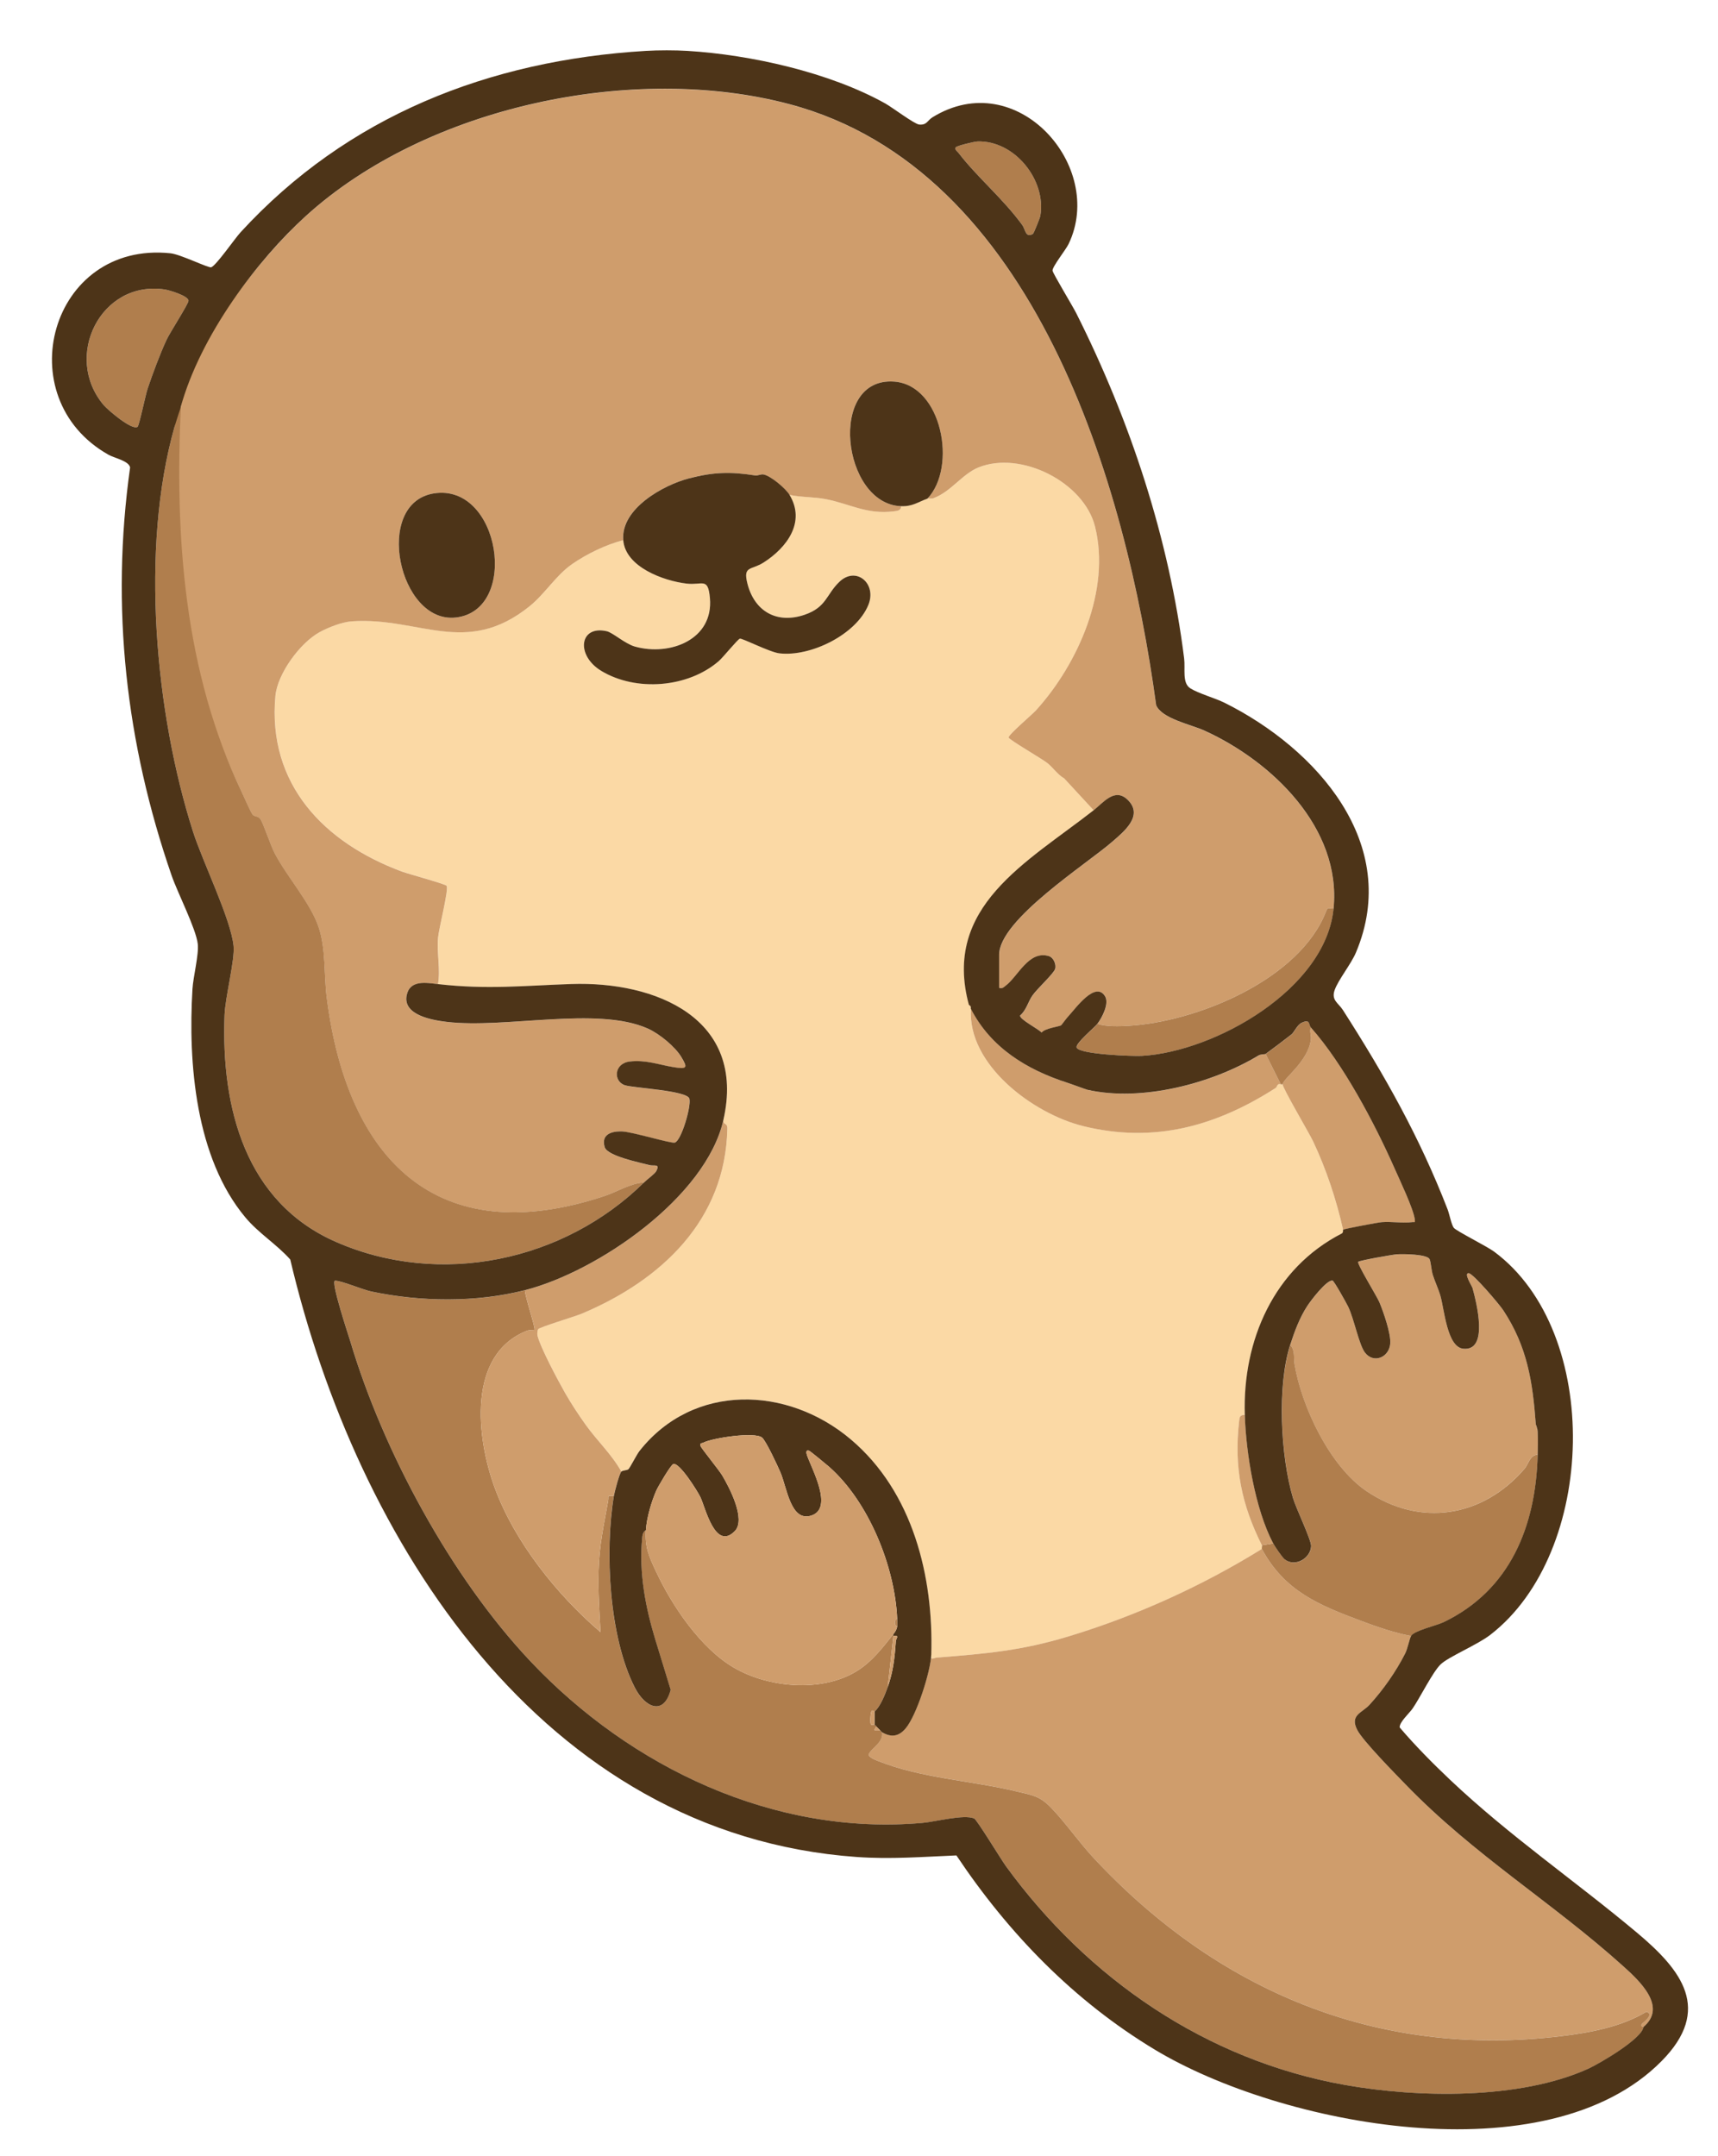
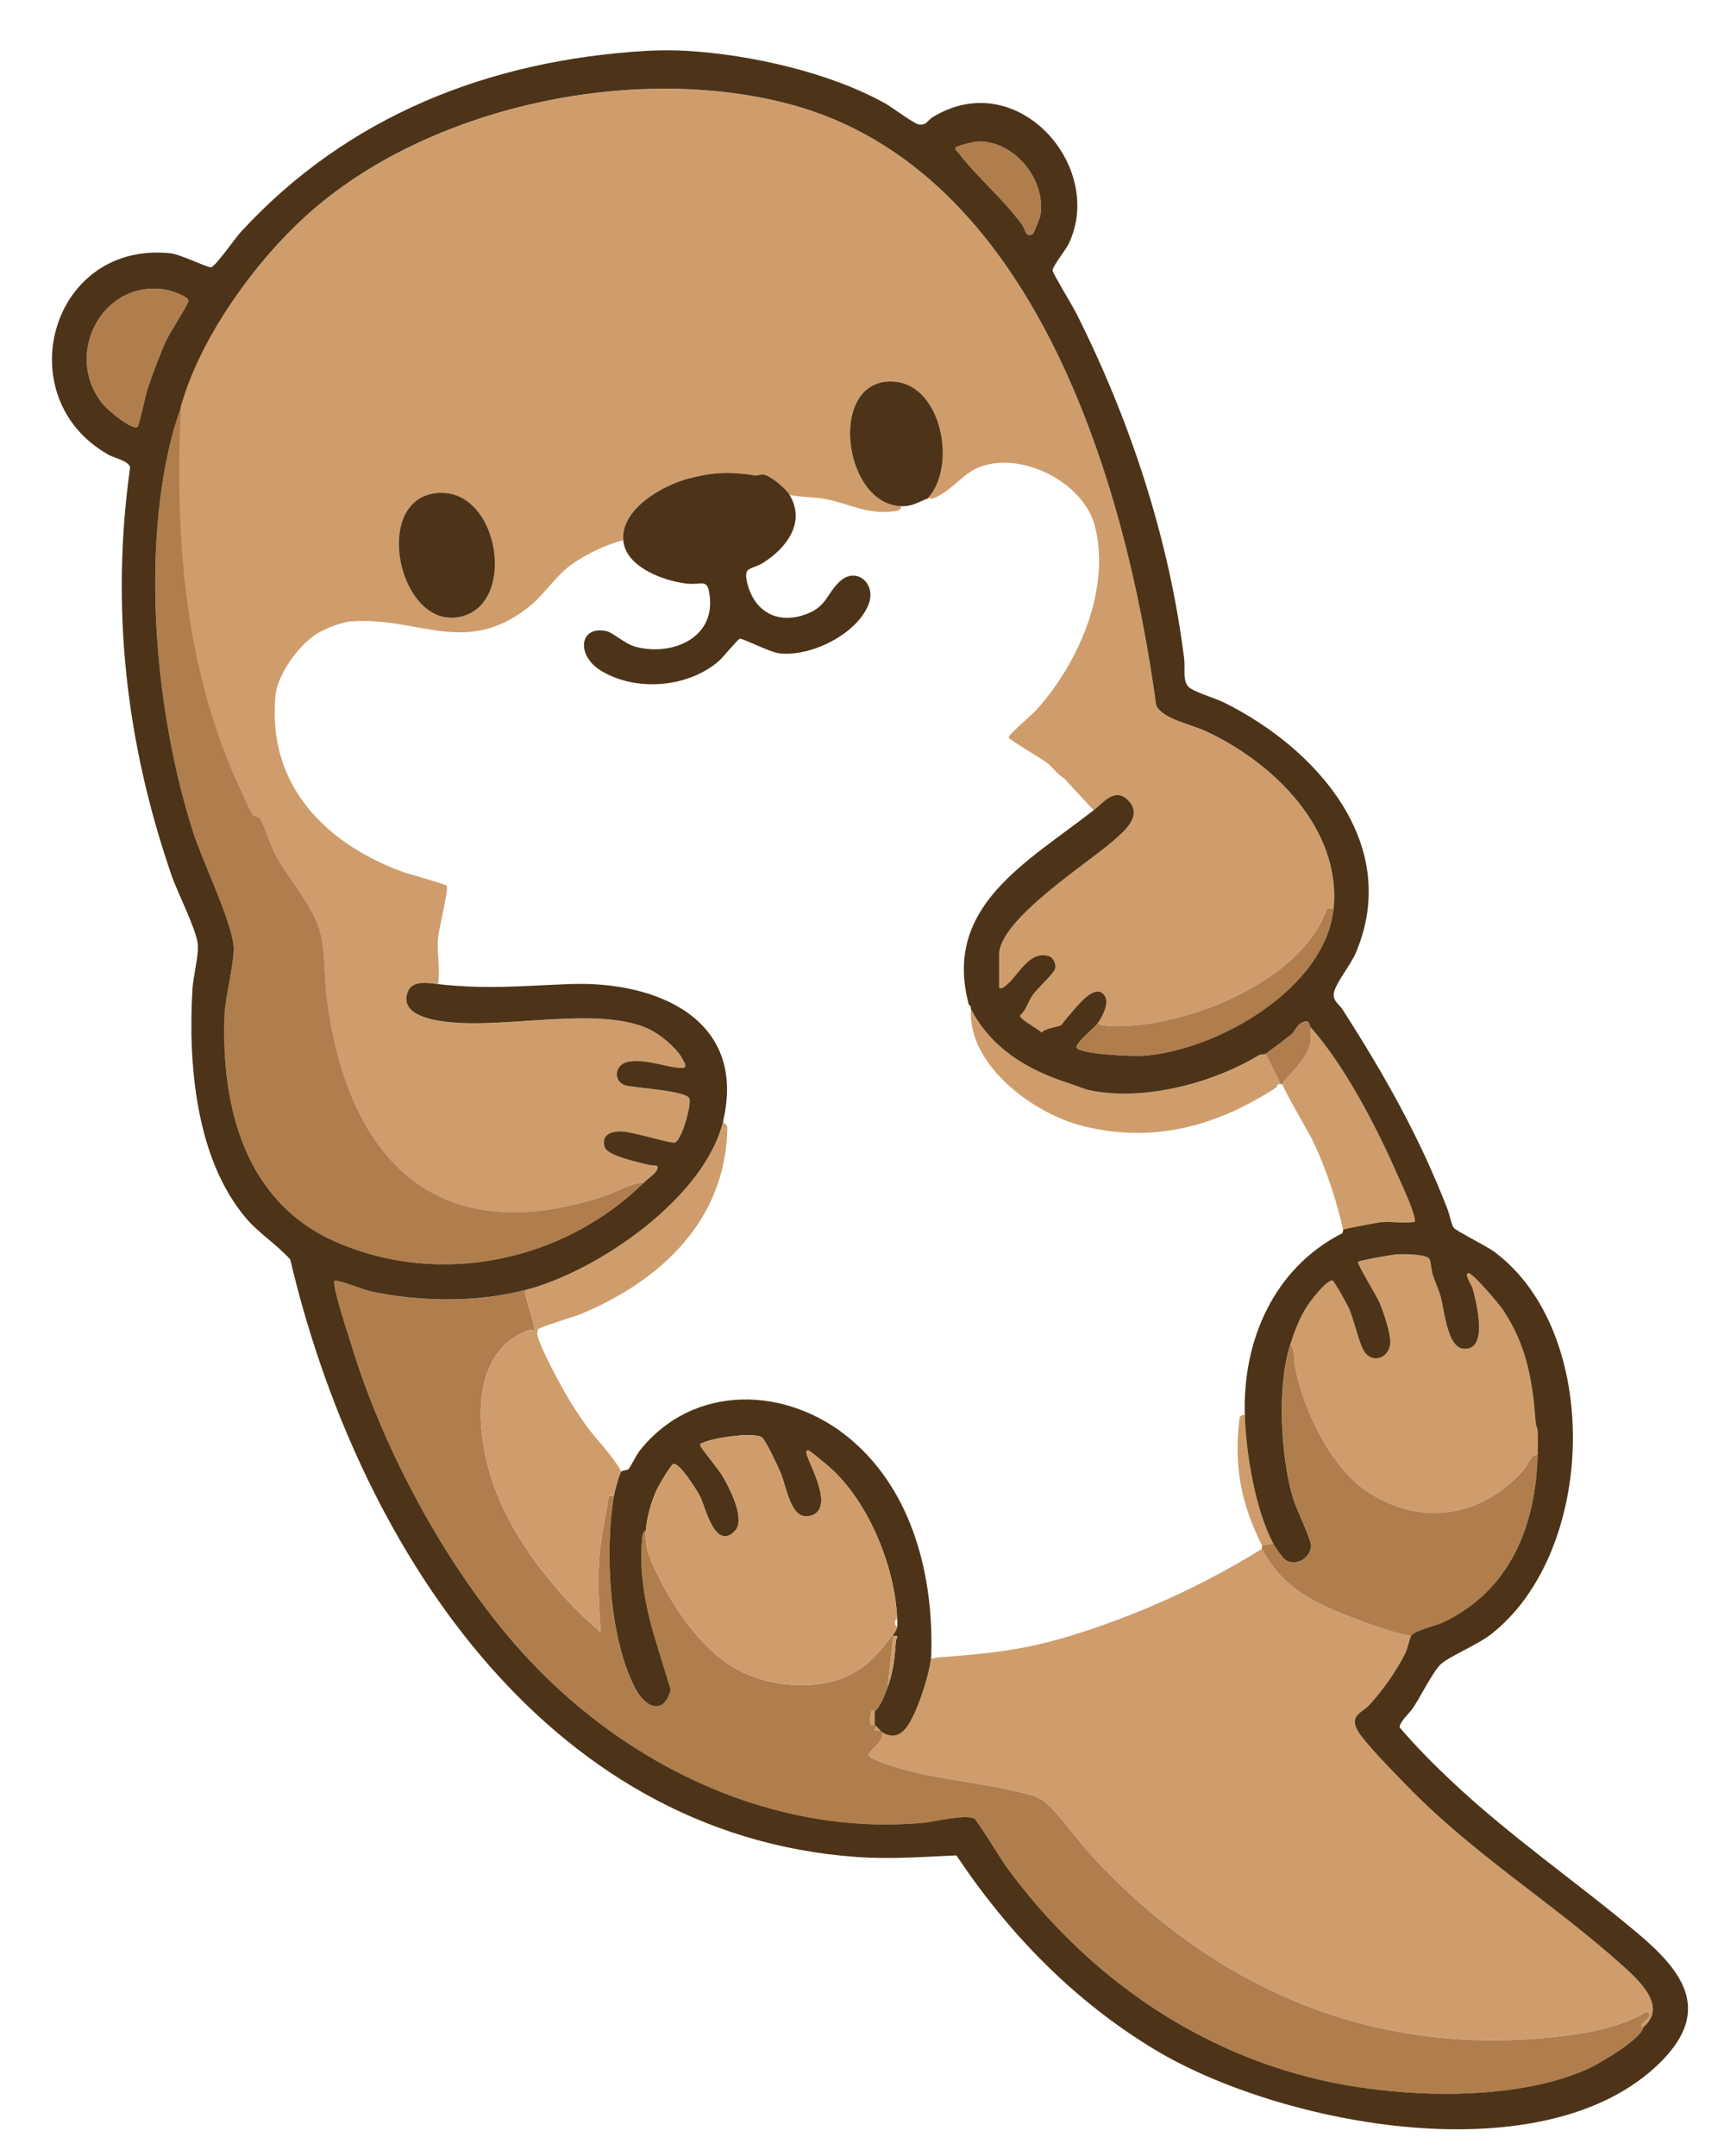
<svg xmlns="http://www.w3.org/2000/svg" id="Layer_1" version="1.1" viewBox="0 0 595.28 747">
  <defs>
    <style>
      .st0 {
        fill: #fbd9a5;
      }

      .st1 {
        fill: #cf9d6c;
      }

      .st2 {
        fill: #4d3418;
      }

      .st3 {
        fill: #b07e4d;
      }
    </style>
  </defs>
-   <path class="st0" d="M321.35,172.75c.42-.15,1.4.12,2.12-.15,6.07-2.26,9.98-8.39,15.57-10.65,14.73-5.95,36.55,5.1,40.39,20.48,5.48,21.96-5.82,47.49-20.42,63.63-1.45,1.61-9.72,8.56-9.51,9.47.18.78,11.58,7.37,13.43,8.85,2.01,1.61,3.5,3.97,5.82,5.3l10.22,11.06c-23.14,18.09-52.44,33.32-43.21,67.42.08.29.38.53.65.65.04.18.01.46,0,.65-1.26,19.48,21.62,36.39,38.87,40.66,24.61,6.1,46.1,0,66.7-13.2.6-.38.48-1.7,1.8-1.29h.65c-.13,1.12,9.28,17.05,10.59,19.85,4.56,9.72,7.98,20.09,10.36,30.55-.06.03.15,1.01-.45,1.32-23.48,12.05-34.4,37-33.59,62.83-1.78-.01-1.83.78-2,2.26-1.79,16.11.85,28.77,7.89,42.9.14.29-.15,1.04,0,1.31-20.66,12.83-43.61,23.21-66.93,30.28-16.52,5.01-28.66,5.99-45.67,7.36-1.19.1-2.26,1.18-1.97-.99.82-27.11-6.36-56.4-27.84-74.6-21.96-18.6-54.61-19.65-73.25,3.97-1.04,1.32-3.3,5.86-3.84,6.32s-1.88.35-2.44.82c-3.29-5.92-8.36-10.62-12.32-16.16-2.41-3.37-5.15-7.54-7.2-11.13-2.37-4.17-8.55-15.7-9.53-19.83-.13-.54-.02-1.79.21-2.19.39-.7,12.76-4.4,15.07-5.37,27.61-11.61,49.87-32.42,50.5-64.16.04-2.18-1.44-1.09-1.38-2.9,8.05-35.33-23.54-48.16-52.73-47.15-16.78.58-29.05,1.96-46.13.03.89-5.13-.42-10.58.01-16.03.23-2.92,3.8-16.97,2.99-18.05-.48-.65-13.15-4.06-15.41-4.9-26.98-9.97-46.73-30.23-43.92-60.87.71-7.75,8.6-18.44,15.27-22.08,3.08-1.68,7.83-3.54,11.25-3.78,23.31-1.59,39.55,12.49,61.55-5.22,5.43-4.37,9.06-10.67,14.8-14.65,5.01-3.48,11.71-6.71,17.62-8.24.78,9.35,14.03,14.11,21.94,15.04,5.53.65,7.42-2.33,8.09,5,1.31,14.41-13.86,20.22-25.98,16.82-3.47-.97-7.64-4.82-9.74-5.31-9.52-2.2-10.82,8.34-1.94,13.72,12.07,7.31,30.07,5.86,40.72-3.37,1.52-1.32,6.57-7.59,7.32-7.78.85-.21,10.34,4.69,13.68,5.08,10.82,1.27,26.65-6.49,30.85-16.79,3.01-7.37-4.22-13.52-10-8.03-4.62,4.38-4.45,8.85-12.11,11.46-9.63,3.29-17.41-1.21-19.83-10.9-1.54-6.15,1.35-4.47,5.64-7.21,8.1-5.18,14.67-14.03,8.97-23.44,4.18.92,8.3.66,12.59,1.49,8.54,1.65,14.11,5.39,23.59,4.22,1.07-.13,2.63-.25,2.45-1.78,3.97.15,5.77-1.38,9.17-2.62Z" />
  <path class="st1" d="M462.11,314.78c-1.59.14-1.94-.81-2.64.98-9.11,23.6-44.75,38.25-68.37,39.63-3.23.19-7.82.36-10.83-.68,1.64-2.15,4.18-7.03,2.66-9.53-3.32-5.46-10.26,4.27-12.45,6.61-1.01,1.08-2.58,3.27-2.75,3.42-.54.46-5.67,1.03-6.77,2.54-1.25-1.32-7.71-4.6-7.47-5.91,2.19-1.9,2.73-4.69,4.26-6.91,1.65-2.38,7.35-7.56,7.87-9.21.49-1.55-.54-3.97-2.16-4.46-6.97-2.14-10.74,7.16-15.01,10.28-.77.56-.92,1.02-2.22.72v-11.45c0-12.2,30.32-31.43,39.29-39.26,3.93-3.43,10.88-8.96,5.25-14.44-4.47-4.36-8.4.96-11.81,3.63l-10.22-11.06c-2.32-1.33-3.81-3.69-5.82-5.3-1.84-1.48-13.24-8.07-13.43-8.85-.21-.91,8.05-7.86,9.51-9.47,14.6-16.14,25.9-41.67,20.42-63.63-3.84-15.38-25.66-26.42-40.39-20.48-5.58,2.25-9.49,8.39-15.57,10.65-.72.27-1.7,0-2.12.15,10.38-10.93,5.05-39.35-11.55-40.54-23.08-1.66-18.08,42.39,2.38,43.16.19,1.53-1.38,1.65-2.45,1.78-9.48,1.17-15.06-2.57-23.59-4.22-4.29-.83-8.4-.57-12.59-1.49-1.37-2.25-6.51-6.59-9.01-7.05-.99-.18-1.94.48-2.92.33-8.58-1.34-14.41-1.18-22.91,1.02-8.9,2.31-23.68,10.51-22.78,21.41-5.91,1.53-12.61,4.76-17.62,8.24-5.74,3.99-9.38,10.28-14.8,14.65-22,17.72-38.24,3.63-61.55,5.22-3.42.23-8.17,2.09-11.25,3.78-6.66,3.64-14.56,14.33-15.27,22.08-2.81,30.64,16.94,50.89,43.92,60.87,2.26.83,14.93,4.25,15.41,4.9.81,1.08-2.76,15.13-2.99,18.05-.43,5.44.88,10.89-.01,16.03-4.1-.46-9.79-1.6-10.88,3.91-1.37,6.9,9.03,8.6,13.83,9.17,20.39,2.44,52.19-5.5,69.71,2.31,4.11,1.83,9.4,6.1,11.67,9.93s2.04,4.23-2.79,3.44-9.74-2.58-15.11-1.94-5.79,6.92-1.65,8.23c3.06.97,21.61,1.82,22.31,4.66.67,2.69-2.78,14.48-5.04,15.2-1.25.4-14.77-3.7-18.24-3.86-3.64-.17-7.4.99-6.07,5.43.92,3.08,12.13,5.32,15.42,6.2,1.76.47,3.87-.63,2.45,2.12-.48.94-3.15,2.85-4.25,3.93-4.79.3-9.22,3.22-13.9,4.76-58.26,19.22-88.93-13.1-96.01-68.66-1.01-7.95-.27-17.07-2.85-24.64-2.86-8.39-10.85-17.25-15.15-25.43-1.54-2.93-3.92-10.39-5.04-11.98-.75-1.06-2.01-.74-2.62-1.46-.72-.85-3.05-6.27-3.79-7.83-20-41.85-23.88-82.64-21.7-128.52,1.08-22.8,27.25-55.93,43.86-71.03,41.78-37.96,113.47-53.2,167.75-38.75,84.85,22.6,116.52,131.47,126.93,208.22,2.02,4.65,12.11,6.68,16.74,8.79,23.32,10.61,47.47,33.71,44.73,61.64ZM150.3,170.95c-21.03,3.37-12.17,45.22,7.64,42.99,22.18-2.5,15.34-46.67-7.64-42.99Z" />
  <path class="st1" d="M437.23,536.67c7.88,14.57,19.68,19.38,34.36,24.88,5.44,2.04,11.71,4.23,17.36,5.22-.56.98-1.19,4.42-2.06,6.12-3.24,6.34-7.55,12.52-12.35,17.76-2.57,2.81-6.97,3.52-4.2,8.79,1.98,3.78,13.02,14.99,16.62,18.72,23.81,24.64,50.95,40.91,75.62,63.16,5.55,5.01,15.21,13.94,6.89,20.93,0-.06-.99.04-.66-.98.09-.27,4.78-3.45,1.63-4.27-8.72,5.21-19.52,7.23-29.54,8.44-63.78,7.67-119.05-15.75-161.97-61.75-5.05-5.41-9.77-12.26-14.71-17.37-4.06-4.2-6.56-4.37-12-5.68-15.64-3.77-33.16-4.55-48.27-10.65-.7-.28-3.3-1.29-2.91-2.3.74-1.89,5.32-4.24,4.57-7.55,3.22,1.87,5.78,1.46,8.16-1.34,3.82-4.5,8.69-19.86,8.87-25.5-.29,2.17.78,1.09,1.97.99,17.01-1.37,29.15-2.35,45.67-7.36,23.33-7.07,46.27-17.46,66.93-30.28Z" />
  <path class="st3" d="M181.9,447c-.09,1.98,3.78,13.25,3.28,13.74-.09.09-1.79-.01-2.62.32-20.79,8.23-17.48,37.13-11.15,54.36,6.92,18.84,21.57,37.11,36.67,50.05-.42-7.09-.88-14.17-.68-21.3.25-8.98,1.82-15.66,3.32-24.2.31-1.77-.67-1.8,1.95-1.62-3.16,19.12-1.67,48.86,7.28,66.35,3.5,6.84,9.98,9.92,12.42.75-1.74-5.86-3.6-11.64-5.36-17.5-3.25-10.81-5.67-22.67-4.54-34.89.11-1.16.22-2.25,1.32-2.93-.34,6.07,1.07,9.09,3.57,14.43,5.57,11.9,15.48,26.56,26.99,33.24,11.95,6.94,30.22,8.59,42.31,1.29,5.47-3.3,9.35-8.48,12.9-12.96v.65l-1.96,17.67c-.88,2.47-2.59,6.87-4.58,8.51-.06.05-.89-1.02-1.22.39-.2.84-.31,3.06-.13,3.82s1.08.21,1.34.37c.74.43.62.62.65.65-1.27,1.67-.51,1.34,1.31,1.31.26.19.47.55.65.65.75,3.31-3.82,5.65-4.57,7.55-.4,1.01,2.2,2.01,2.91,2.3,15.11,6.1,32.63,6.88,48.27,10.65,5.43,1.31,7.94,1.48,12,5.68,4.94,5.11,9.66,11.96,14.71,17.37,42.92,46.01,98.19,69.42,161.97,61.75,10.01-1.2,20.82-3.22,29.54-8.44,3.15.82-1.54,4-1.63,4.27-.34,1.01.66.92.66.98-.47,4.07-15.22,12.72-19.2,14.51-23.76,10.73-59.06,10.09-84.36,5.57-48.02-8.58-88.95-36.79-117.34-75.77-1.71-2.34-10.1-16.15-11.01-16.53-3.6-1.49-13.41,1.13-17.85,1.53-51.43,4.57-101.19-19.21-135.86-55.94-27.58-29.22-51.15-72.87-62.48-110.98-.46-1.54-6.94-20.95-5.25-20.93,2.36.03,9.4,3.08,12.61,3.76,16.95,3.58,36.34,3.85,53.18-.48Z" />
  <path class="st3" d="M62.69,140.28c-2.18,45.88,1.1,92.32,21.09,134.16.75,1.56,3.07,6.98,3.79,7.83.61.72,1.87.4,2.62,1.46,1.12,1.59,3.5,9.06,5.04,11.98,4.3,8.18,12.29,17.04,15.15,25.43,2.58,7.57,1.83,16.7,2.85,24.64,7.08,55.56,37.75,87.88,96.01,68.66,4.68-1.54,9.1-4.46,13.9-4.76-27.75,27.29-70.57,36.4-106.7,20.6-31.46-13.76-39.82-46.49-38.64-78.51.24-6.42,3.62-19.16,3.13-24.04-.94-9.32-10.73-29.18-14.07-39.65-13.09-41.07-18.34-97.98-6.39-140.21.31-1.09.48-7.96,2.22-7.59Z" />
  <path class="st1" d="M532.16,493.47l.65,2.62c.11,2.58.06,5.27,0,7.85-2.81.24-3.17,3.27-4.58,4.91-14.46,16.81-36.18,20.37-54.83,7.69-12.65-8.61-22.35-29.03-24.86-43.87-.38-2.24.24-4.9-1.49-6.69,1.49-4.64,3.22-9.31,5.88-13.43,1.21-1.88,6.77-9.19,8.8-8.87.52.08,4.85,7.88,5.43,9.07,2.03,4.21,3.72,13.08,5.77,15.83,2.95,3.95,8.36,1.81,8.79-3.01.31-3.42-2.37-11.1-3.78-14.43-.84-1.97-7.88-13.38-7.32-13.95.48-.49,11.95-2.51,13.43-2.61,2.08-.13,10.65-.07,11.33,1.74.5,1.34.55,3.69,1.11,5.44.78,2.45,1.94,4.83,2.62,7.2,1.38,4.81,2.31,17.76,7.91,18.33,8.94.91,4.57-16.02,3.23-20.96-.22-.82-3.22-5.31-1.33-5.2,1.53.09,10.64,10.84,11.99,12.87,8.32,12.63,10.17,24.75,11.25,39.47Z" />
  <path class="st1" d="M250.64,388.09c-.06,1.81,1.42.73,1.38,2.9-.63,31.74-22.89,52.56-50.5,64.16-2.31.97-14.67,4.67-15.07,5.37-.23.4-.34,1.65-.21,2.19.98,4.13,7.16,15.66,9.53,19.83,2.05,3.59,4.78,7.76,7.2,11.13,3.96,5.53,9.02,10.23,12.32,16.16-.67.58-2.4,7.19-2.62,8.51-2.62-.18-1.64-.15-1.95,1.62-1.5,8.54-3.07,15.22-3.32,24.2-.2,7.13.26,14.21.68,21.3-15.1-12.94-29.76-31.22-36.67-50.05-6.33-17.22-9.64-46.12,11.15-54.36.83-.33,2.52-.22,2.62-.32.5-.5-3.37-11.76-3.28-13.74,25.21-6.47,62.65-32.14,68.74-58.91Z" />
  <path class="st3" d="M532.82,503.94c-.62,24.85-9.52,46.98-32.58,58.08-2.47,1.19-10.23,2.93-11.28,4.76-5.65-1-11.92-3.18-17.36-5.22-14.68-5.5-26.48-10.31-34.36-24.88-.15-.27.14-1.02,0-1.31l3.93-.65c.59,1.13,3.13,4.85,3.97,5.53,3.56,2.85,9.01-.3,9.18-4.56.09-2.15-5.19-13.02-6.28-16.67-4.32-14.52-5.52-38.89-.97-53.03,1.73,1.8,1.11,4.45,1.49,6.69,2.51,14.84,12.21,35.26,24.86,43.87,18.65,12.68,40.37,9.13,54.83-7.69,1.41-1.64,1.77-4.67,4.58-4.91Z" />
  <path class="st1" d="M454.25,356.02c11.19,12.58,22.05,33.13,28.92,48.65,1.76,3.97,6.62,14.15,7.07,17.81.16,1.33-.03.83-.95.96-3.18.43-7.14-.27-10.48,0-1.43.12-12.76,2.26-13.43,2.61-2.37-10.47-5.79-20.83-10.36-30.55-1.31-2.79-10.73-18.73-10.59-19.85.25-2.06,8.81-7.89,9.77-15.47.2-1.54-.6-3.06.05-4.17Z" />
  <path class="st1" d="M336.41,349.47c6.94,13.52,19.34,21.14,33.55,25.7,1.68.54,6.22,2.27,6.87,2.41,18.76,4.25,43.12-2.12,59.31-11.9.77-.47,2.24-.38,2.41-.5l5.24,10.47c-1.32-.41-1.2.9-1.8,1.29-20.6,13.2-42.09,19.29-66.7,13.2-17.25-4.27-40.13-21.19-38.87-40.66Z" />
  <path class="st3" d="M47.67,147.87c-1.91,1.35-10.31-5.83-11.75-7.53-14.18-16.77-1.01-43.3,21.09-40.07,1.56.23,8.46,2.25,8.29,3.98-.12,1.22-6.42,10.98-7.56,13.42-2.24,4.82-4.86,11.88-6.59,16.98-.73,2.15-2.92,12.82-3.48,13.22Z" />
  <path class="st3" d="M462.11,314.78c-2.73,27.88-40.97,49.56-66.46,51.05-2.99.17-22.02-.53-22.58-2.95-.34-1.48,6.27-6.95,7.2-8.17,3.01,1.04,7.6.87,10.83.68,23.62-1.38,59.26-16.02,68.37-39.63.69-1.8,1.05-.84,2.64-.98Z" />
  <path class="st3" d="M357.91,81.01c-2.58,1.55-2.62-1.57-3.66-3-6.56-9.06-15.72-16.71-22.11-25.03-.36-.47-1.52-1.22-.97-1.96.37-.51,6.36-1.98,7.52-2.02,12.89-.43,23.91,13.44,21.78,25.74-.14.82-2.27,6.09-2.56,6.26Z" />
  <path class="st3" d="M438.54,365.18c2.51-1.82,6.24-4.66,8.95-6.76.96-.74,1.98-3.28,3.51-4.02,3.13-1.52,2.38.64,3.26,1.62-.65,1.11.15,2.63-.05,4.17-.96,7.58-9.53,13.41-9.77,15.47h-.65l-5.24-10.47Z" />
  <path class="st1" d="M431.34,490.2c.42,13.34,3.56,32.63,9.82,44.51l-3.93.65c-7.04-14.13-9.68-26.8-7.89-42.9.16-1.48.22-2.27,2-2.26Z" />
  <path class="st3" d="M532.82,496.09l-.65-2.62c0,.13.59,1.22.65,2.62Z" />
  <path class="st1" d="M336.41,348.82c-.27-.13-.58-.37-.65-.65.3.1.59.34.65.65Z" />
  <path class="st2" d="M322.66,573.32c-.17,5.64-5.04,21-8.87,25.5-2.37,2.8-4.93,3.21-8.16,1.34-.18-.11-.39-.46-.65-.65-.18-.13-.84-.9-1.31-1.31-.04-.03.08-.23-.65-.65v-4.58c1.99-1.64,3.71-6.04,4.58-8.51,1.92-5.42,2.4-10.13,2.81-15.85.08-1.12,1.42-2.09-.85-1.82v-.65c.65-.82,1.13-1.55,1.31-2.62.12-.71.03-1.84,0-2.62-.75-18.12-9.86-40.6-23.56-52.7-.84-.74-6.48-5.38-6.89-5.55-1.21-.51-1.1.64-.82,1.47,1.65,4.78,9.24,18.33,1.62,20.92-7.27,2.47-8.52-9.64-10.83-14.99-.95-2.2-4.96-10.85-6.34-11.99-2.49-2.06-17.12.08-20.44,1.8-.59.3-1.07-.15-.85,1.14.11.62,6.35,8.25,7.5,10.19,2.46,4.15,8.32,15.23,4.34,19.28-6.8,6.93-10.2-8.17-11.89-11.73-.96-2.03-7.23-12.08-9.39-11.53-.84.21-5.29,7.78-5.9,9.17-1.7,3.85-3.37,9.56-3.61,13.74-1.11.68-1.22,1.77-1.32,2.93-1.13,12.22,1.28,24.08,4.54,34.89,1.76,5.86,3.62,11.64,5.36,17.5-2.44,9.17-8.92,6.09-12.42-.75-8.96-17.49-10.44-47.24-7.28-66.35.22-1.32,1.95-7.93,2.62-8.51.55-.48,1.91-.37,2.44-.82s2.8-5,3.84-6.32c18.64-23.62,51.29-22.57,73.25-3.97,21.48,18.19,28.67,47.49,27.84,74.6Z" />
  <path class="st2" d="M273.56,171.44c5.7,9.41-.87,18.26-8.97,23.44-4.29,2.74-7.18,1.06-5.64,7.21,2.42,9.69,10.19,14.18,19.83,10.9,7.66-2.61,7.49-7.08,12.11-11.46,5.78-5.48,13,.66,10,8.03-4.2,10.3-20.04,18.06-30.85,16.79-3.34-.39-12.84-5.29-13.68-5.08-.75.19-5.8,6.47-7.32,7.78-10.64,9.22-28.65,10.68-40.72,3.37-8.88-5.38-7.58-15.92,1.94-13.72,2.11.49,6.27,4.33,9.74,5.31,12.12,3.4,27.29-2.41,25.98-16.82-.66-7.33-2.56-4.35-8.09-5-7.91-.94-21.16-5.69-21.94-15.04-.91-10.9,13.87-19.1,22.78-21.41,8.5-2.2,14.33-2.36,22.91-1.02.99.15,1.93-.51,2.92-.33,2.49.46,7.64,4.8,9.01,7.05Z" />
  <path class="st2" d="M321.35,172.75c-3.39,1.24-5.19,2.77-9.17,2.62-20.47-.77-25.46-44.81-2.38-43.16,16.6,1.19,21.93,29.61,11.55,40.54Z" />
  <path class="st2" d="M150.3,170.95c22.98-3.68,29.82,40.49,7.64,42.99-19.81,2.23-28.67-39.62-7.64-42.99Z" />
  <path class="st1" d="M223.8,530.12c.24-4.17,1.91-9.89,3.61-13.74.61-1.39,5.07-8.96,5.9-9.17,2.16-.54,8.43,9.51,9.39,11.53,1.69,3.56,5.1,18.66,11.89,11.73,3.98-4.06-1.88-15.14-4.34-19.28-1.15-1.94-7.39-9.57-7.5-10.19-.22-1.29.27-.84.85-1.14,3.32-1.72,17.95-3.86,20.44-1.8,1.38,1.14,5.39,9.79,6.34,11.99,2.31,5.34,3.57,17.46,10.83,14.99,7.61-2.59.03-16.14-1.62-20.92-.29-.83-.39-1.98.82-1.47.41.17,6.05,4.81,6.89,5.55,13.7,12.09,22.81,34.58,23.56,52.7-1.02.27-.98,2.41,0,2.62-.18,1.07-.66,1.8-1.31,2.62-3.54,4.48-7.43,9.66-12.9,12.96-12.09,7.3-30.36,5.64-42.31-1.29-11.51-6.68-21.41-21.34-26.99-33.24-2.5-5.34-3.92-8.35-3.57-14.43Z" />
  <path class="st1" d="M309.56,566.78c2.26-.26.93.7.85,1.82-.41,5.72-.89,10.43-2.81,15.85l1.96-17.67Z" />
  <path class="st1" d="M303.02,592.96v4.58c-.27-.15-1.16.4-1.34-.37s-.07-2.99.13-3.82c.33-1.41,1.15-.34,1.22-.39Z" />
  <path class="st1" d="M304.98,599.5c-1.82.03-2.58.36-1.31-1.31.47.41,1.13,1.18,1.31,1.31Z" />
-   <path class="st3" d="M310.87,563.5c-.98-.21-1.02-2.35,0-2.62.03.78.12,1.91,0,2.62Z" />
+   <path class="st3" d="M310.87,563.5Z" />
  <path class="st2" d="M238.2,17.63c21.85,1.33,49.22,7.43,68.53,18.21,2.31,1.29,10.14,7.16,11.74,7.31,2.71.26,2.83-1.4,4.63-2.51,29.26-18.07,60.06,17.05,47.17,43.88-.99,2.06-5.7,7.91-5.57,9.25.09.92,7.06,12.43,8.19,14.69,18.72,37.22,32.23,78.16,37.41,119.68.45,3.57-.76,8.49,2.12,10.32s8.55,3.36,11.96,5.06c31.66,15.8,61.35,48.79,45.45,86.49-1.7,4.02-6.07,9.38-7.36,12.95s1.26,4.51,2.82,6.94c14.57,22.75,26.57,43.98,36.3,69.11.63,1.63,1.31,5.27,2.13,6.36s11.5,6.42,13.99,8.27c37.62,27.87,35.58,104.28-1.32,132.75-4.62,3.56-14.51,7.61-17.24,10.26s-7.06,11.43-9.65,15.22c-1.14,1.67-4.68,4.79-4.51,6.62,5.28,6.2,11.37,12.37,17.37,18.05,20.63,19.53,43.3,35,64.81,53.02,15.53,13.01,26.25,26.62,8.56,44.52-39.88,40.33-132.11,22.21-175.51-3.92-28.05-16.89-50.72-40.23-68.83-67.34-11.73.49-22.79,1.38-34.58.54-109.15-7.81-173.34-109.8-196.24-207-4.74-5.31-10.94-9.07-15.54-14.57-17.27-20.64-19.9-53.45-18.34-79.17.26-4.22,2.24-11.9,1.84-15.54-.58-5.28-6.99-17.75-9.06-23.73-15.87-45.95-21.18-92.96-14.39-141.39-.45-2.31-5.43-3.25-7.42-4.37-35.1-19.71-20.27-74.19,21.41-69.84,3.52.37,13.27,5.22,14.14,4.85,1.81-.76,8.16-9.97,10.16-12.14,37-40.32,86.1-59.58,140.44-62.83,4.33-.26,10.08-.26,14.4,0ZM62.52,141.42c-.93,2.82-1.74,5.37-2.05,6.45-11.95,42.23-6.7,99.15,6.39,140.21,3.34,10.47,13.14,30.33,14.07,39.65.49,4.88-2.89,17.62-3.13,24.04-1.18,32.02,7.18,64.76,38.64,78.51,36.13,15.8,78.95,6.69,106.7-20.6,1.1-1.09,3.77-2.99,4.25-3.93,1.42-2.74-.69-1.65-2.45-2.12-3.29-.88-14.5-3.12-15.42-6.2-1.33-4.44,2.42-5.59,6.07-5.43s17,4.26,18.24,3.86c2.26-.72,5.71-12.51,5.04-15.2-.7-2.84-19.25-3.7-22.31-4.66-4.13-1.31-3.86-7.58,1.65-8.23s10.21,1.14,15.11,1.94,4.96.22,2.79-3.44-7.57-8.1-11.67-9.93c-17.52-7.81-49.32.13-69.71-2.31-4.8-.58-15.2-2.28-13.83-9.17,1.09-5.5,6.78-4.37,10.88-3.91,17.08,1.94,29.35.55,46.13-.03,29.19-1.01,60.78,11.83,52.73,47.15-6.1,26.77-43.53,52.44-68.74,58.91-16.84,4.32-36.22,4.06-53.18.48-3.21-.68-10.25-3.73-12.61-3.76-1.69-.02,4.79,19.39,5.25,20.93,11.34,38.11,34.9,81.77,62.48,110.98,34.68,36.73,84.44,60.51,135.86,55.94,4.44-.4,14.25-3.02,17.85-1.53.92.38,9.31,14.19,11.01,16.53,28.39,38.99,69.32,67.19,117.34,75.77,25.3,4.52,60.61,5.16,84.36-5.57,3.98-1.8,18.73-10.44,19.2-14.51,8.32-6.98-1.34-15.92-6.89-20.93-24.67-22.25-51.81-38.52-75.62-63.16-3.61-3.73-14.64-14.94-16.62-18.72-2.77-5.27,1.63-5.98,4.2-8.79,4.8-5.25,9.11-11.42,12.35-17.76.87-1.7,1.5-5.14,2.06-6.12,1.05-1.83,8.81-3.57,11.28-4.76,23.06-11.1,31.96-33.23,32.58-58.08.06-2.58.11-5.27,0-7.85-.06-1.39-.64-2.48-.65-2.62-1.08-14.73-2.94-26.84-11.25-39.47-1.34-2.04-10.46-12.79-11.99-12.87-1.89-.11,1.11,4.38,1.33,5.2,1.34,4.94,5.71,21.88-3.23,20.96-5.6-.57-6.53-13.52-7.91-18.33-.68-2.37-1.84-4.75-2.62-7.2-.55-1.74-.6-4.09-1.11-5.44-.68-1.81-9.25-1.88-11.33-1.74-1.48.1-12.96,2.12-13.43,2.61-.55.57,6.49,11.98,7.32,13.95,1.41,3.34,4.09,11.02,3.78,14.43-.43,4.82-5.84,6.97-8.79,3.01-2.05-2.75-3.74-11.62-5.77-15.83-.58-1.2-4.9-8.99-5.43-9.07-2.04-.32-7.59,6.99-8.8,8.87-2.66,4.12-4.38,8.79-5.88,13.43-4.55,14.13-3.35,38.5.97,53.03,1.09,3.65,6.36,14.51,6.28,16.67-.17,4.26-5.61,7.41-9.18,4.56-.84-.67-3.37-4.4-3.97-5.53-6.26-11.88-9.4-31.16-9.82-44.51-.81-25.83,10.12-50.78,33.59-62.83.61-.31.39-1.29.45-1.32.67-.35,12-2.49,13.43-2.61,3.34-.27,7.3.42,10.48,0,.92-.13,1.12.37.95-.96-.45-3.66-5.32-13.85-7.07-17.81-6.87-15.52-17.73-36.06-28.92-48.65-.88-.99-.13-3.14-3.26-1.62-1.53.74-2.55,3.28-3.51,4.02-2.71,2.1-6.44,4.95-8.95,6.76-.17.12-1.64.04-2.41.5-16.19,9.78-40.55,16.14-59.31,11.9-.64-.15-5.19-1.87-6.87-2.41-14.2-4.56-26.61-12.18-33.55-25.7.01-.2.04-.47,0-.65-.07-.31-.35-.55-.65-.65-9.23-34.09,20.07-49.33,43.21-67.42,3.41-2.67,7.34-7.98,11.81-3.63,5.63,5.48-1.32,11.01-5.25,14.44-8.97,7.83-39.29,27.07-39.29,39.26v11.45c1.3.3,1.45-.16,2.22-.72,4.26-3.12,8.04-12.41,15.01-10.28,1.62.5,2.64,2.91,2.16,4.46-.52,1.65-6.22,6.82-7.87,9.21-1.53,2.21-2.07,5.01-4.26,6.91-.24,1.31,6.22,4.58,7.47,5.91,1.1-1.52,6.23-2.08,6.77-2.54.18-.15,1.74-2.35,2.75-3.42,2.2-2.35,9.13-12.08,12.45-6.61,1.52,2.5-1.02,7.38-2.66,9.53-.93,1.22-7.54,6.69-7.2,8.17.56,2.42,19.59,3.12,22.58,2.95,25.49-1.49,63.73-23.17,66.46-51.05,2.74-27.93-21.41-51.03-44.73-61.64-4.63-2.11-14.73-4.13-16.74-8.79-10.42-76.75-42.09-185.62-126.93-208.22-54.28-14.46-125.97.79-167.75,38.75-16.61,15.09-36.53,41.19-43.42,66.52ZM357.91,81.01c.29-.17,2.42-5.44,2.56-6.26,2.13-12.31-8.89-26.17-21.78-25.74-1.17.04-7.15,1.5-7.52,2.02-.54.74.61,1.49.97,1.96,6.38,8.32,15.55,15.97,22.11,25.03,1.04,1.44,1.08,4.55,3.66,3ZM47.67,147.87c.56-.4,2.75-11.07,3.48-13.22,1.72-5.1,4.34-12.16,6.59-16.98,1.14-2.45,7.44-12.2,7.56-13.42.17-1.72-6.73-3.75-8.29-3.98-22.1-3.24-35.28,23.3-21.09,40.07,1.44,1.7,9.84,8.89,11.75,7.53Z" />
</svg>